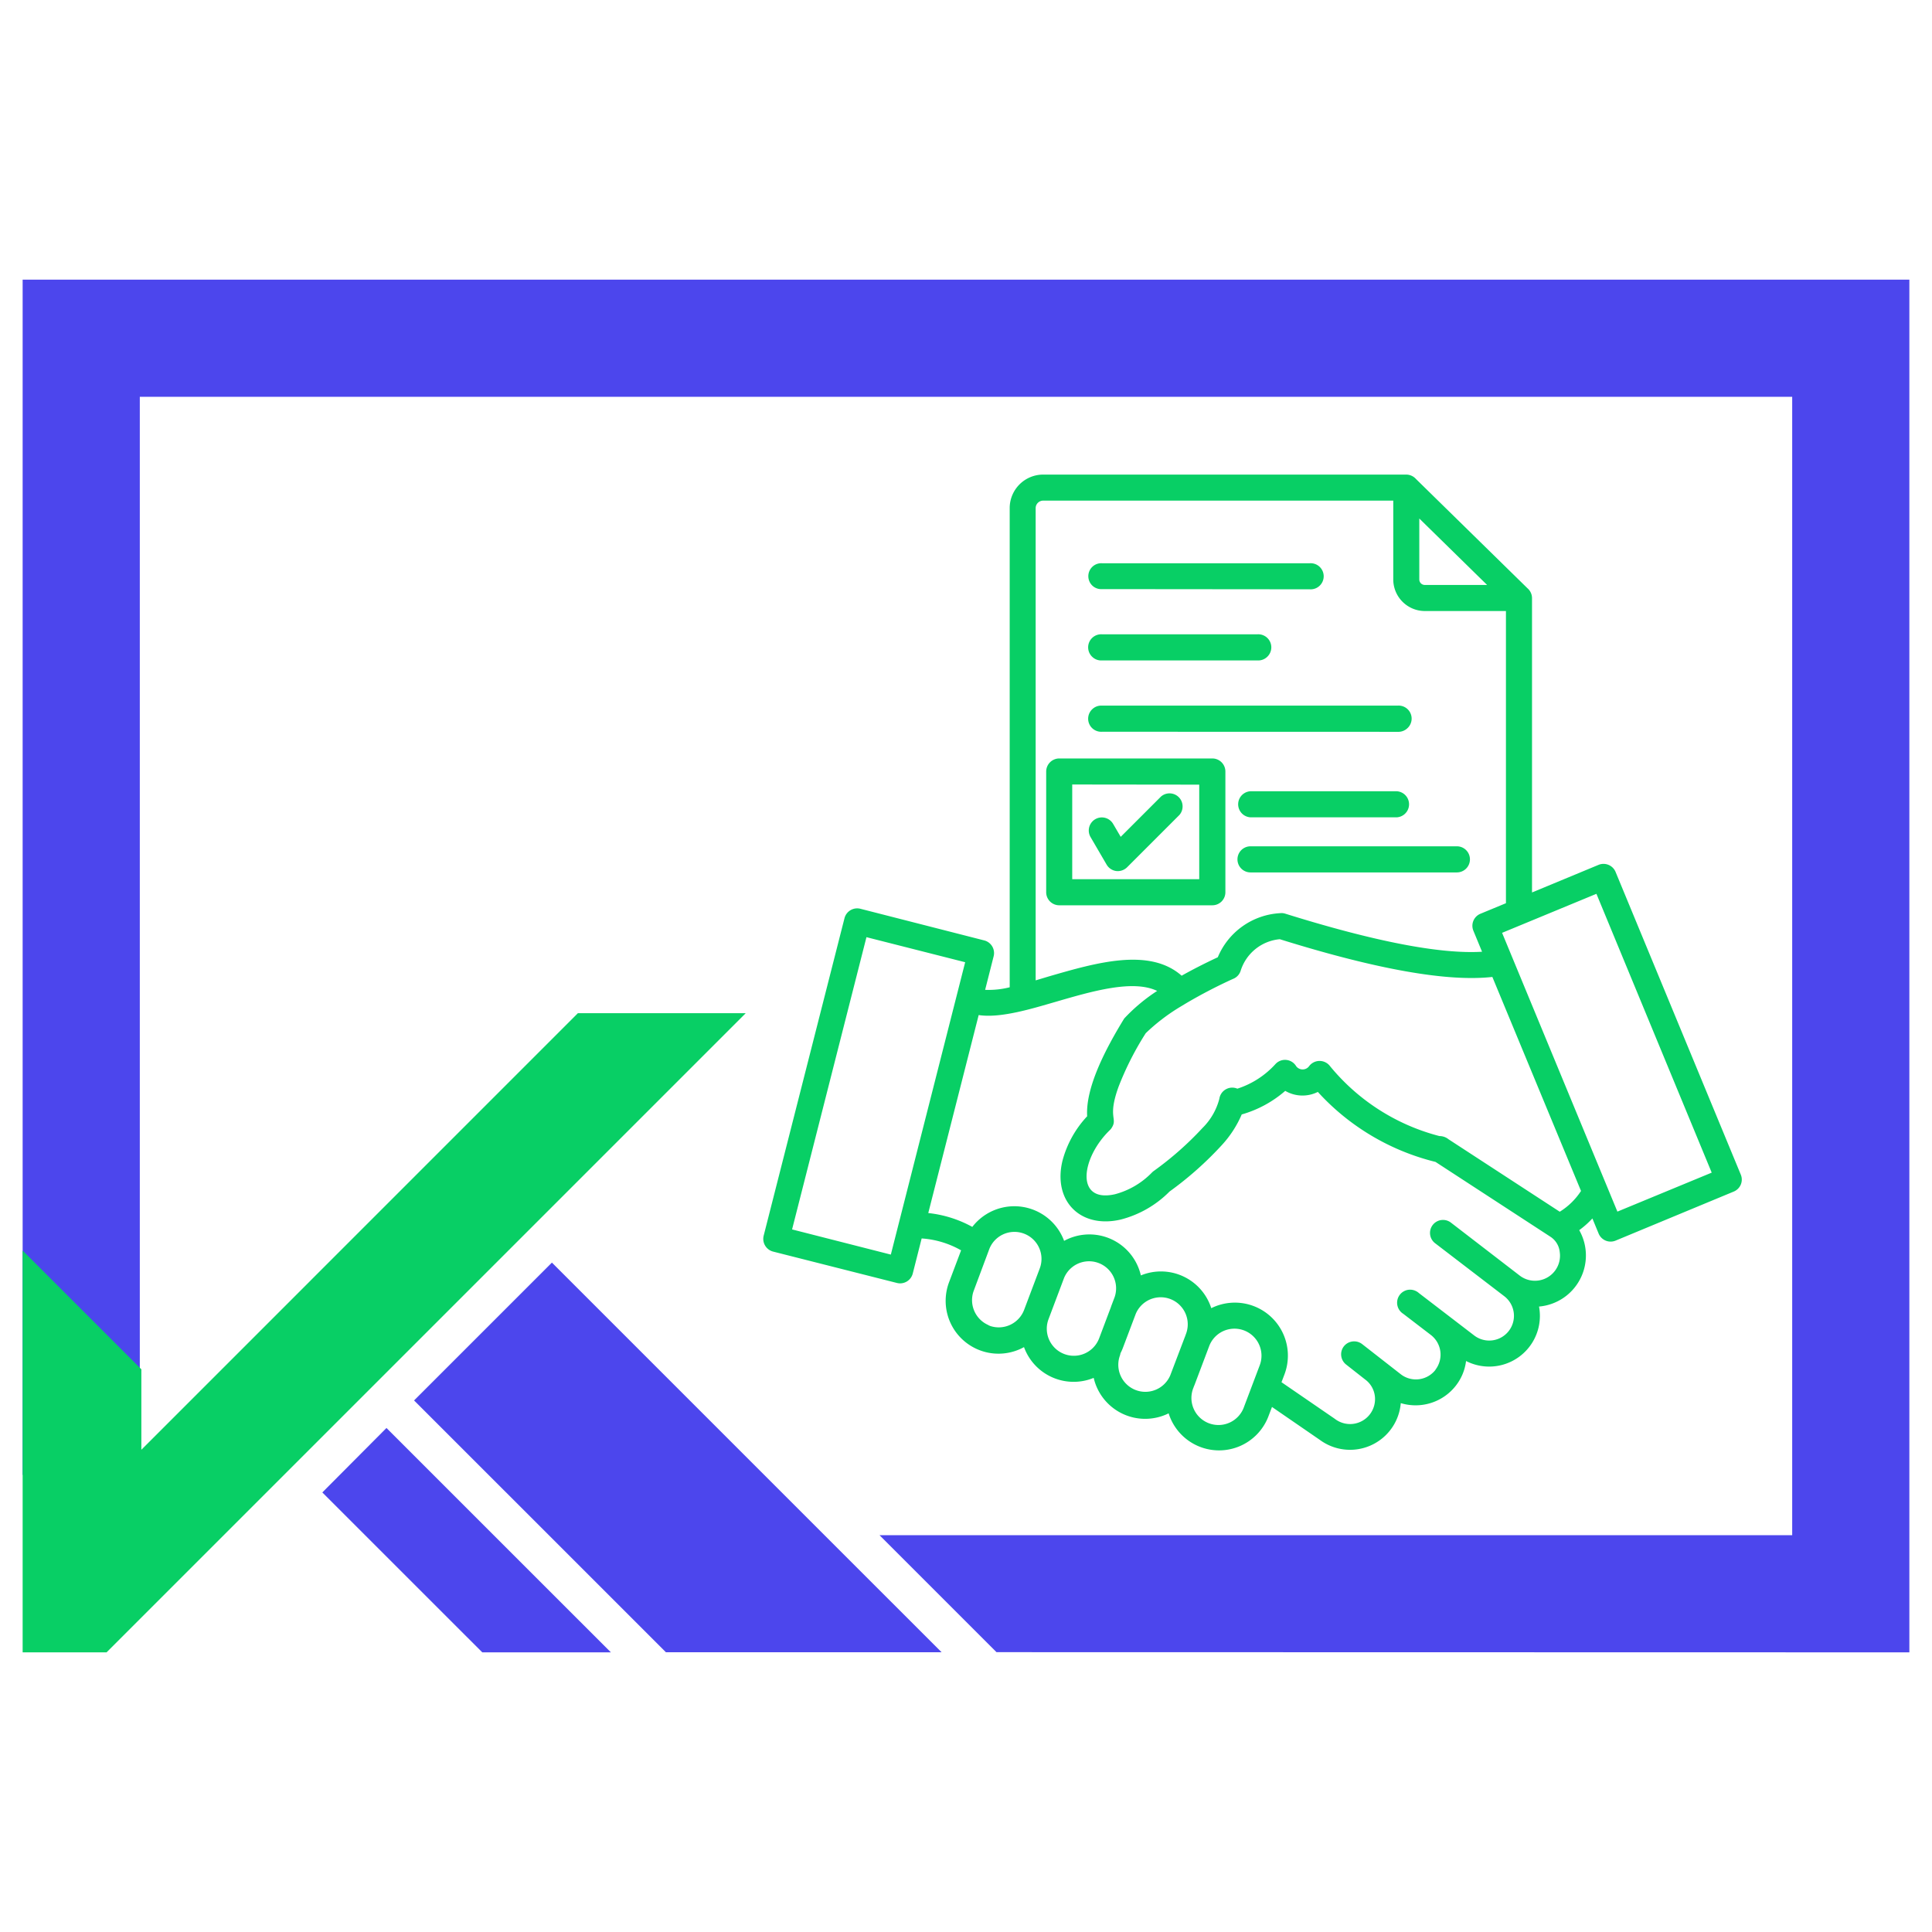
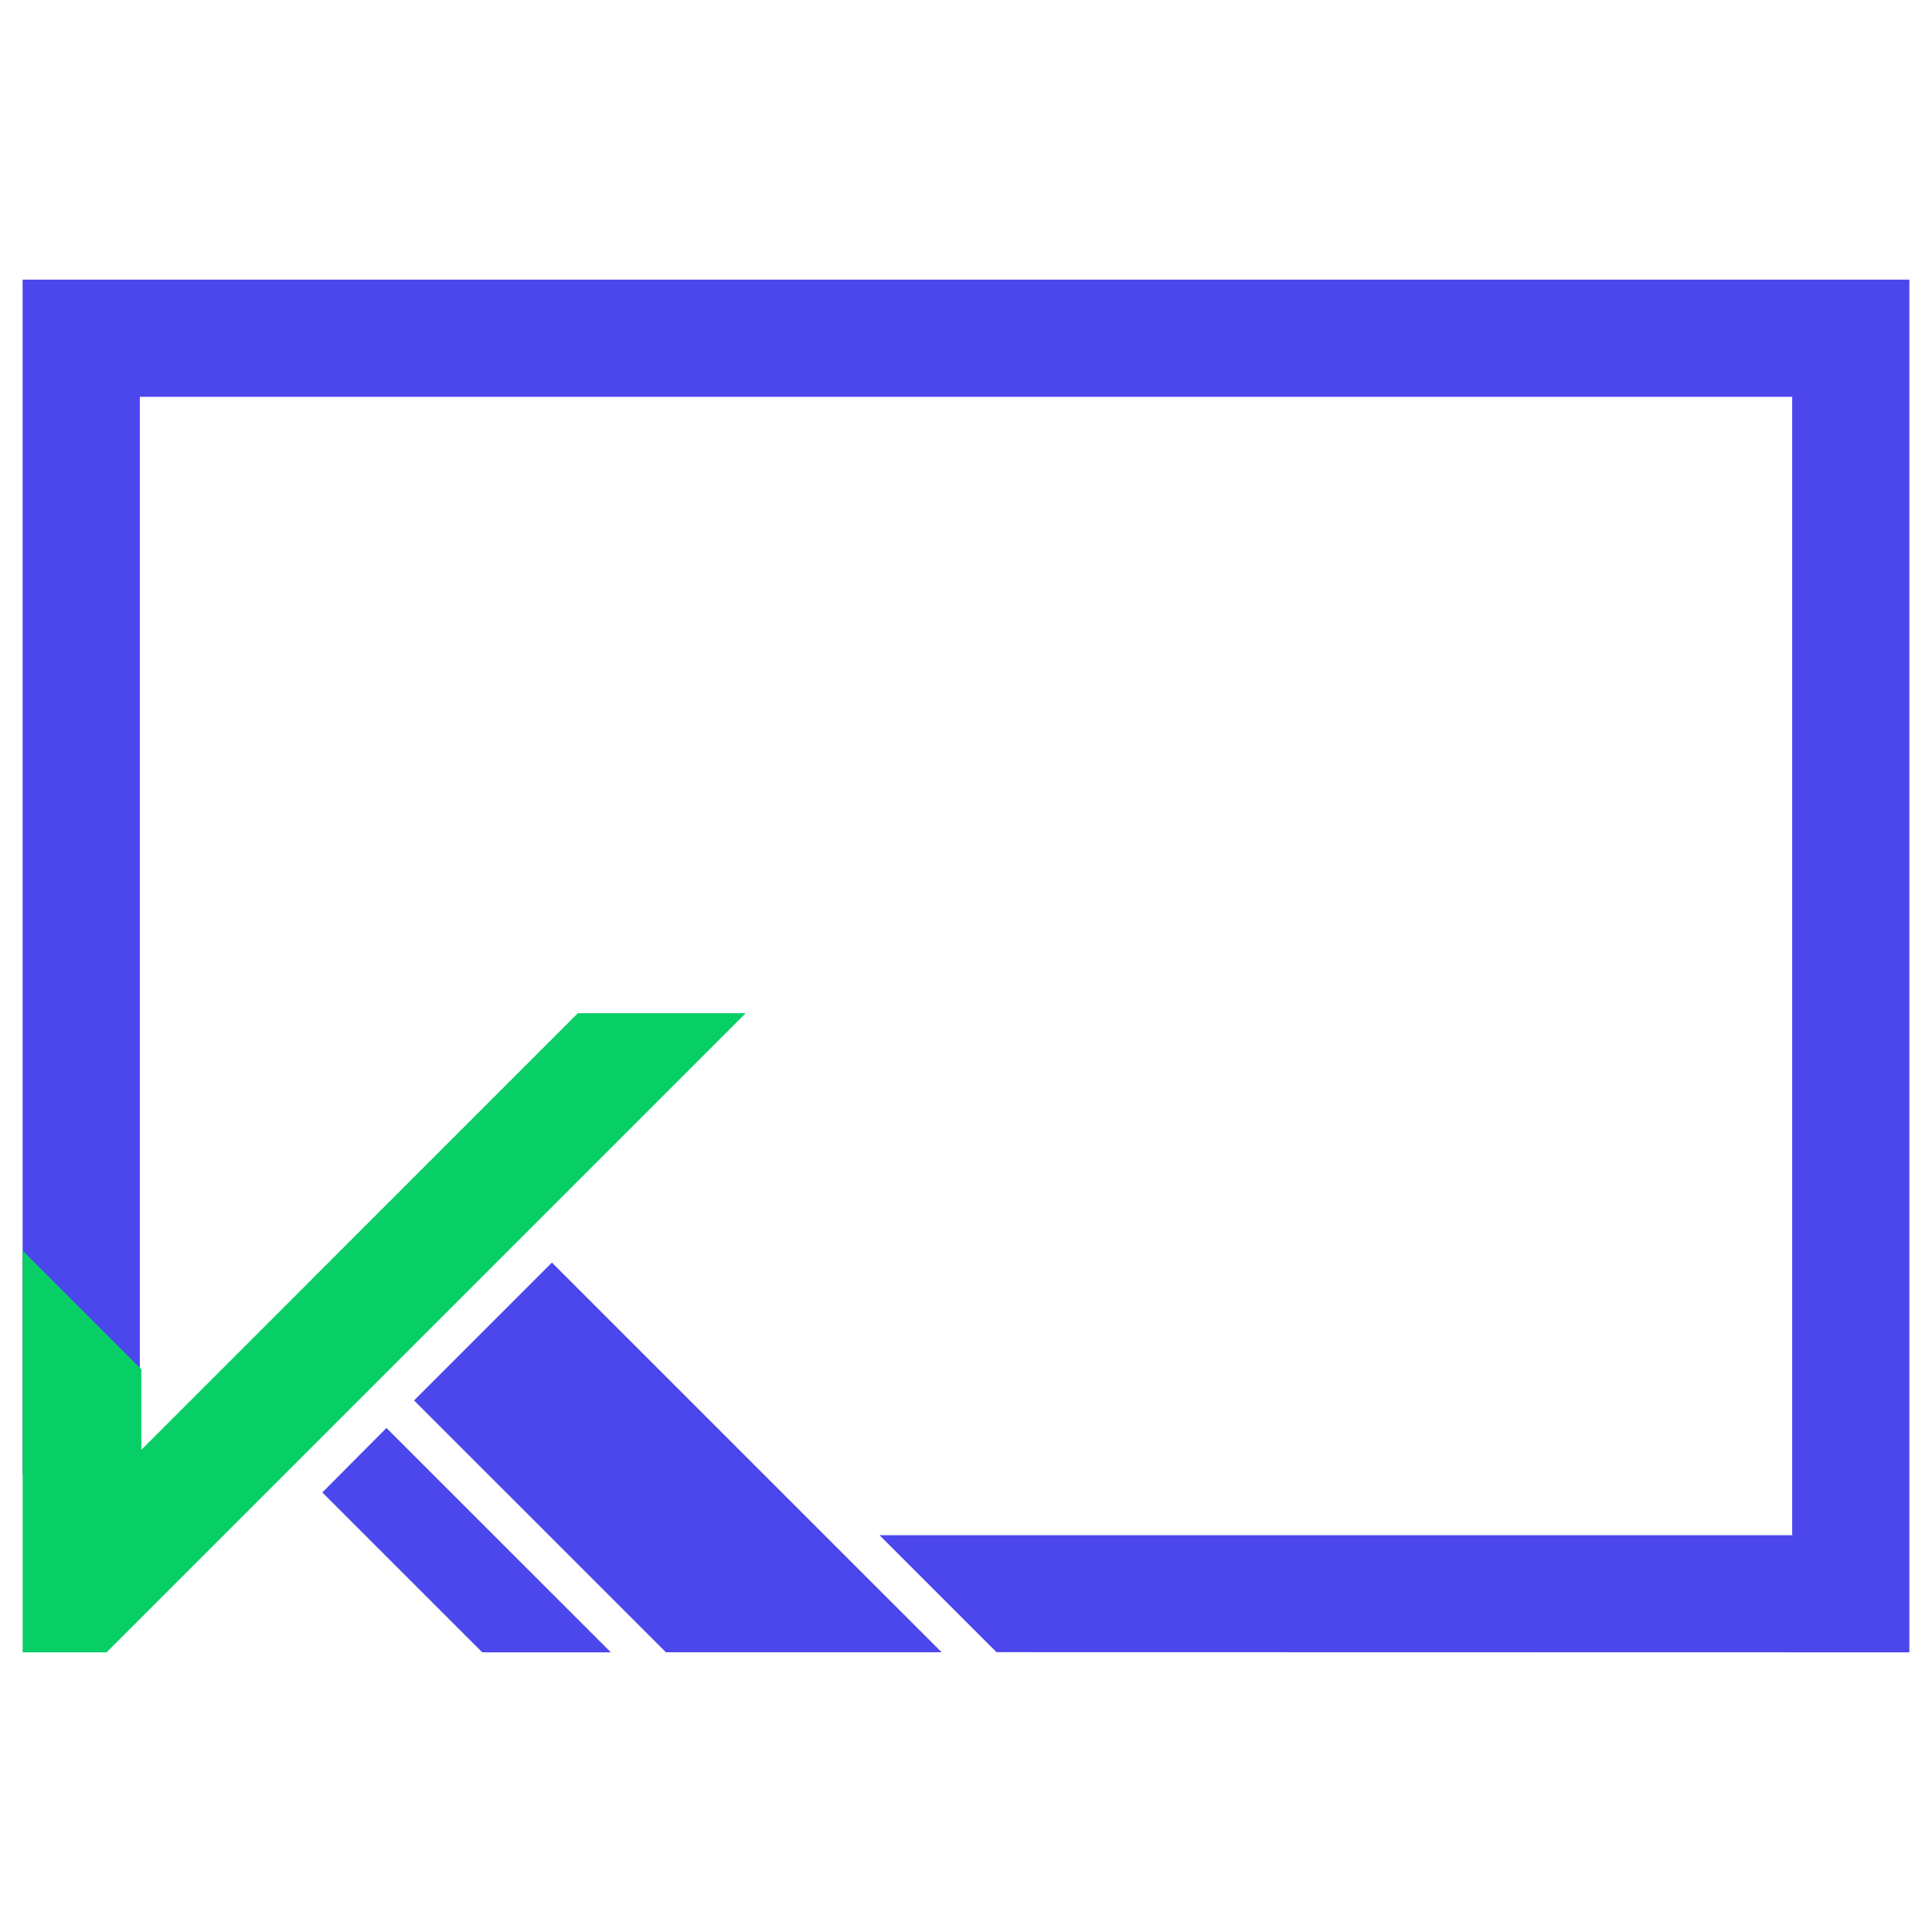
<svg xmlns="http://www.w3.org/2000/svg" id="Layer_1" data-name="Layer 1" viewBox="0 0 512 512">
  <defs>
    <style>.cls-1,.cls-3{fill:#08cf65;}.cls-1{fill-rule:evenodd;}.cls-2{fill:#4c46ed;}</style>
  </defs>
-   <path class="cls-1" d="M331.4,216.6a3.46,3.46,0,0,1,0-6.91h38.74a3.46,3.46,0,0,1,0,6.91Zm0,14.6a3.46,3.46,0,0,1,0-6.92h54.69a3.46,3.46,0,0,1,0,6.92ZM262,351.25c.14,0,.26.09.39.14a7.19,7.19,0,0,0,9-4.23l4.15-11h0a7.15,7.15,0,0,0-4.27-9.27,7.15,7.15,0,0,0-9.21,4.43l-4,10.71a7.2,7.2,0,0,0,3.95,9.16Zm32.46-5-3.18,8.43a7.17,7.17,0,0,1-13.41-5.08L282,338.64a7.17,7.17,0,0,1,13.4,5.08l-.95,2.51ZM314,354.33l.29-.8h0A7.17,7.17,0,0,0,301,348.15l-3.38,8.94a13,13,0,0,1-.68,1.53,3.86,3.86,0,0,1-.2.76,7.17,7.17,0,0,0,13.4,5.08L314,354.31Zm2.39,13.1c.08-.17.15-.35.22-.53l3.84-10.17a7.16,7.16,0,0,1,13.39,5.09l-4.14,10.95a7.17,7.17,0,1,1-13.4-5.08,1.12,1.12,0,0,0,.08-.26ZM229.62,248.36l-19.71,77.45,26.17,6.67L255.78,255Zm77.06,14.23h0a46.52,46.52,0,0,0-8.75,7.32c-4.83,7.87-10.29,18.22-9.82,25.91a27.56,27.56,0,0,0-6.55,11.82c-2.55,10.62,4.72,18,15.38,15.57a28,28,0,0,0,13-7.44,91.18,91.18,0,0,0,13.87-12.32,28.7,28.7,0,0,0,5.26-8.11,30.08,30.08,0,0,0,11.53-6.25,9.07,9.07,0,0,0,8.64.28,62.31,62.31,0,0,0,31.19,18.55L411,327.83h0a5.49,5.49,0,0,1,2.35,4,6.64,6.64,0,0,1-10.55,6.26L384.5,324a3.44,3.44,0,1,0-4.18,5.47l18.34,14.05a6.55,6.55,0,0,1-8,10.38l-14.62-11.21a3.51,3.51,0,0,0-2.65-.9,3.46,3.46,0,0,0-1.53,6.37l7.31,5.6A6.58,6.58,0,0,1,380.4,363l0,.05h0a6.57,6.57,0,0,1-9.09,1.21l0,0-10.34-8.07a3.47,3.47,0,0,0-4.83.6,3.44,3.44,0,0,0,.6,4.83l5,3.93h0a6.41,6.41,0,0,1,2.61,4.43,6.61,6.61,0,0,1-10.64,6l-14.1-9.68.76-2h0A14.05,14.05,0,0,0,321,346.68,14,14,0,0,0,302.34,338,14,14,0,0,0,282,328.84a14.07,14.07,0,0,0-24.33-3.7A30.86,30.86,0,0,0,246,321.47L259.36,269c5.82.9,14.28-1.74,20.35-3.49,9.79-2.85,20.6-6,27-2.88Zm146.94,48.17-30.55-73.89-25,10.34,30.56,73.88ZM419,315.65,395.49,258.9q-17.87,2-56.33-10a12,12,0,0,0-10.37,8.35,3.41,3.41,0,0,1-2.1,2.2,133.16,133.16,0,0,0-12.21,6.34l-1.91,1.15a51.44,51.44,0,0,0-8.94,6.87,80,80,0,0,0-7.17,14.11c-3,8.21-.27,8.35-1.77,10.84a3.41,3.41,0,0,1-.57.73c-7.64,7.39-9.25,19.37,1.34,17a21.21,21.21,0,0,0,9.82-5.76,4.31,4.31,0,0,1,.62-.51,85.07,85.07,0,0,0,12.76-11.28,16.82,16.82,0,0,0,4.48-7.75,3.45,3.45,0,0,1,4.77-2.68A23.29,23.29,0,0,0,338,282a3.44,3.44,0,0,1,5.49.54,2.12,2.12,0,0,0,1.72.87,2.1,2.1,0,0,0,1.72-.87,3.47,3.47,0,0,1,5.54,0,55.46,55.46,0,0,0,29,18.53,3.81,3.81,0,0,1,2.41.85l29.47,19.2h0a18,18,0,0,0,5.62-5.48ZM399.05,161.93H377.59a8.38,8.38,0,0,1-8.36-8.36v-20.9H276.46a2,2,0,0,0-2,2V259.81l3.33-1c12.67-3.68,26.8-7.78,35.36-.24q4.32-2.43,9.58-4.89A19,19,0,0,1,339.25,242a3.24,3.24,0,0,1,1.38.14q35.5,11.08,52.13,10.08l-2.3-5.57h0a3.44,3.44,0,0,1,1.86-4.49l6.77-2.8V161.93Zm-5-6.91H377.59a1.46,1.46,0,0,1-1.46-1.46V137.41L394.08,155Zm-18.8-28.08a3.5,3.5,0,0,0-2.6-1.17H276.45a8.88,8.88,0,0,0-8.87,8.87v127a23,23,0,0,1-6.51.68l2.26-8.91h0a3.46,3.46,0,0,0-2.5-4.19L228,240.83h0a3.47,3.47,0,0,0-4.2,2.5l-21.42,84.14a3.48,3.48,0,0,0,2.48,4.21L237.7,340h0a3.46,3.46,0,0,0,4.19-2.5l2.36-9.3a24.36,24.36,0,0,1,10.45,3.15l-3.14,8.32A14,14,0,0,0,271.37,357a14,14,0,0,0,18.47,8.15,14,14,0,0,0,19.86,9.4,14,14,0,0,0,26.5.65l.89-2.34,12.69,8.73h0a13.49,13.49,0,0,0,21.44-9.75,13.51,13.51,0,0,0,14.58-4.61l.06-.08a13.17,13.17,0,0,0,2.66-6.47,13.44,13.44,0,0,0,19.34-14.43A13.59,13.59,0,0,0,418.51,326,23.53,23.53,0,0,0,422,322.9l1.65,4a3.44,3.44,0,0,0,4.49,1.88l31.32-13a3.48,3.48,0,0,0,1.87-1.86,3.43,3.43,0,0,0,0-2.63l-33.19-80.23a3.46,3.46,0,0,0-4.49-1.87L406,236.51v-78a3.46,3.46,0,0,0-1.22-2.63Zm-57.44,81V233H284.15V207.9ZM280.7,201h40.58a3.46,3.46,0,0,1,3.46,3.46v32a3.45,3.45,0,0,1-3.46,3.45H280.7a3.46,3.46,0,0,1-3.45-3.45v-32A3.47,3.47,0,0,1,280.7,201ZM289,221.82a3.45,3.45,0,1,1,6-3.46l2,3.41,10.68-10.68h0a3.46,3.46,0,0,1,4.88,4.88l-13.86,13.86h0a3.53,3.53,0,0,1-2.9,1,3.49,3.49,0,0,1-2.53-1.69Zm3.07-65.7h0a3.41,3.41,0,0,1-2.58-.92,3.45,3.45,0,0,1,0-5,3.42,3.42,0,0,1,2.58-.93h55a3.46,3.46,0,1,1,0,6.9Zm0,18.9h0a3.41,3.41,0,0,1-2.58-.92,3.46,3.46,0,0,1,2.58-6h41.13a3.46,3.46,0,0,1,2.59,6,3.45,3.45,0,0,1-2.59.92Zm0,18.9h0a3.46,3.46,0,0,1-2.58-6A3.41,3.41,0,0,1,292,187h78.37a3.45,3.45,0,0,1,2.59,6,3.5,3.5,0,0,1-2.59.94Z" />
  <polygon class="cls-2" points="506 74.11 6 74.11 6 390.85 37.05 390.85 37.05 105.16 474.95 105.16 474.95 406.84 233.08 406.84 264.08 437.84 506 437.89 506 74.11" />
  <polygon class="cls-2" points="102.42 378.43 85.42 395.51 96.75 406.84 127.81 437.89 161.89 437.89 130.83 406.84 102.42 378.43" />
  <polygon class="cls-2" points="249.53 437.86 218.5 406.84 146.26 334.6 109.73 371.13 145.45 406.84 176.47 437.86 249.53 437.86" />
  <polygon class="cls-3" points="197.63 268.5 28.24 437.89 6 437.89 6 331.42 37.46 362.88 37.46 384.2 153.15 268.5 197.63 268.5" />
</svg>